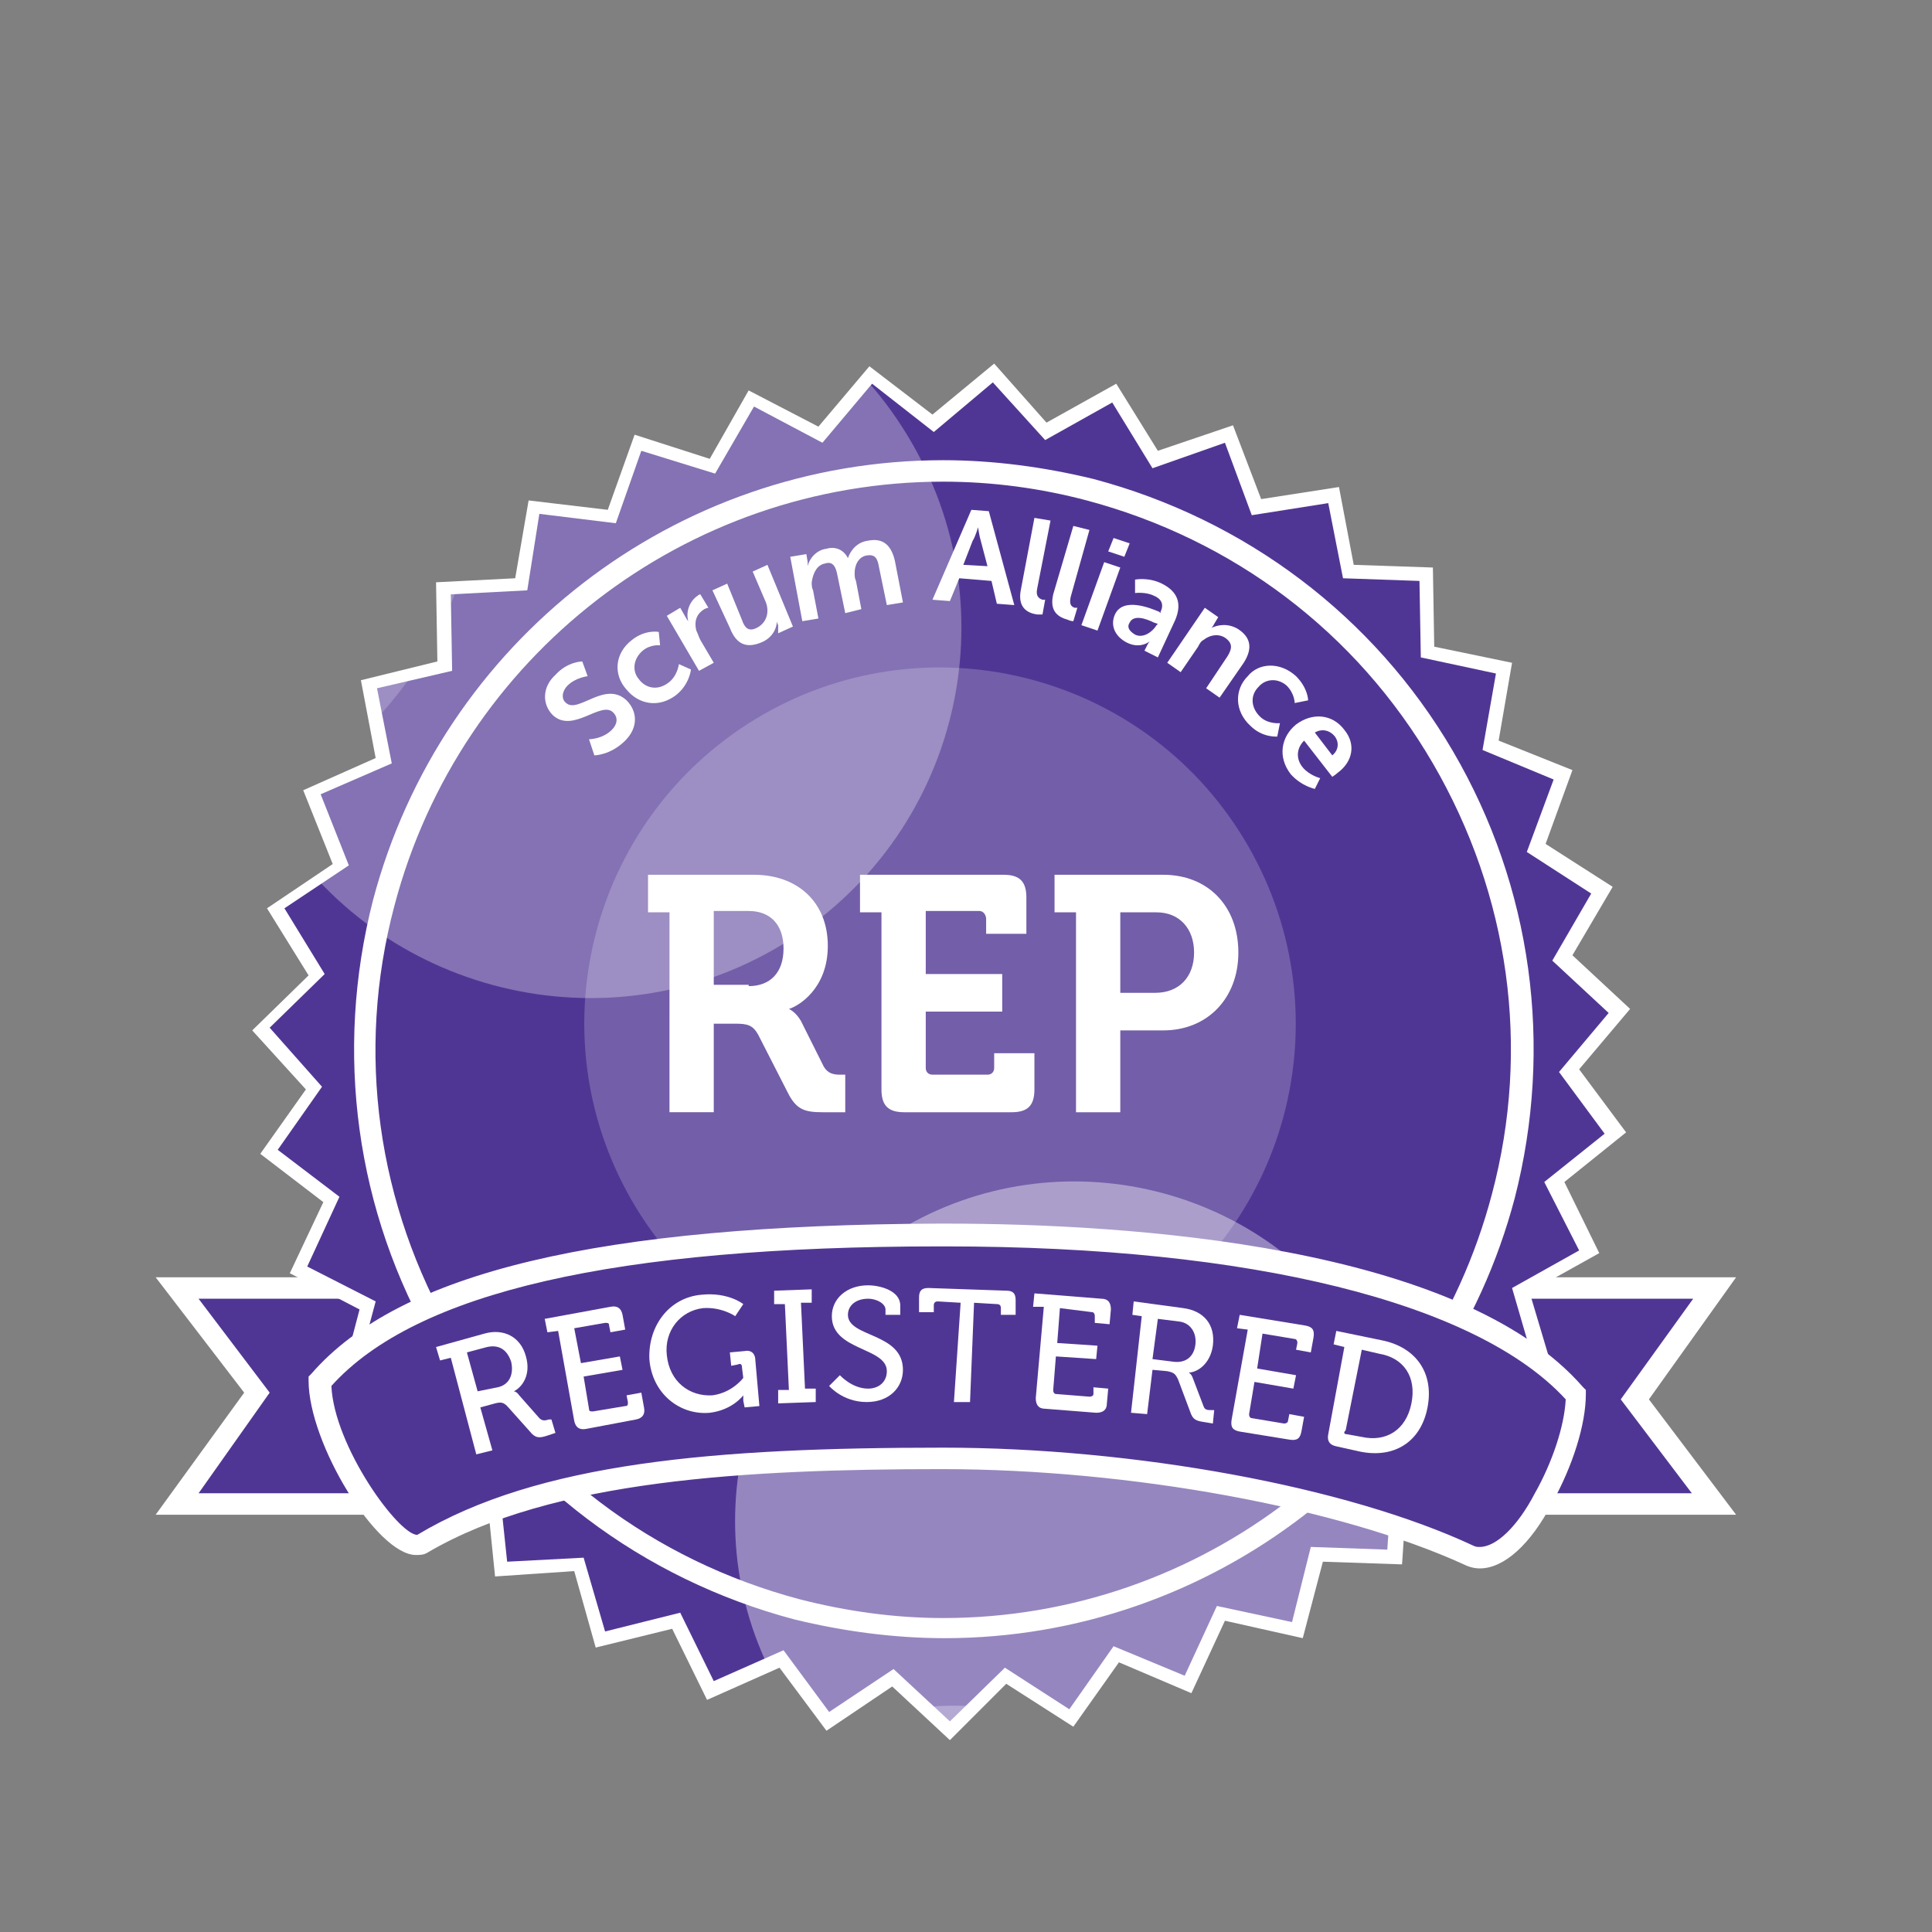
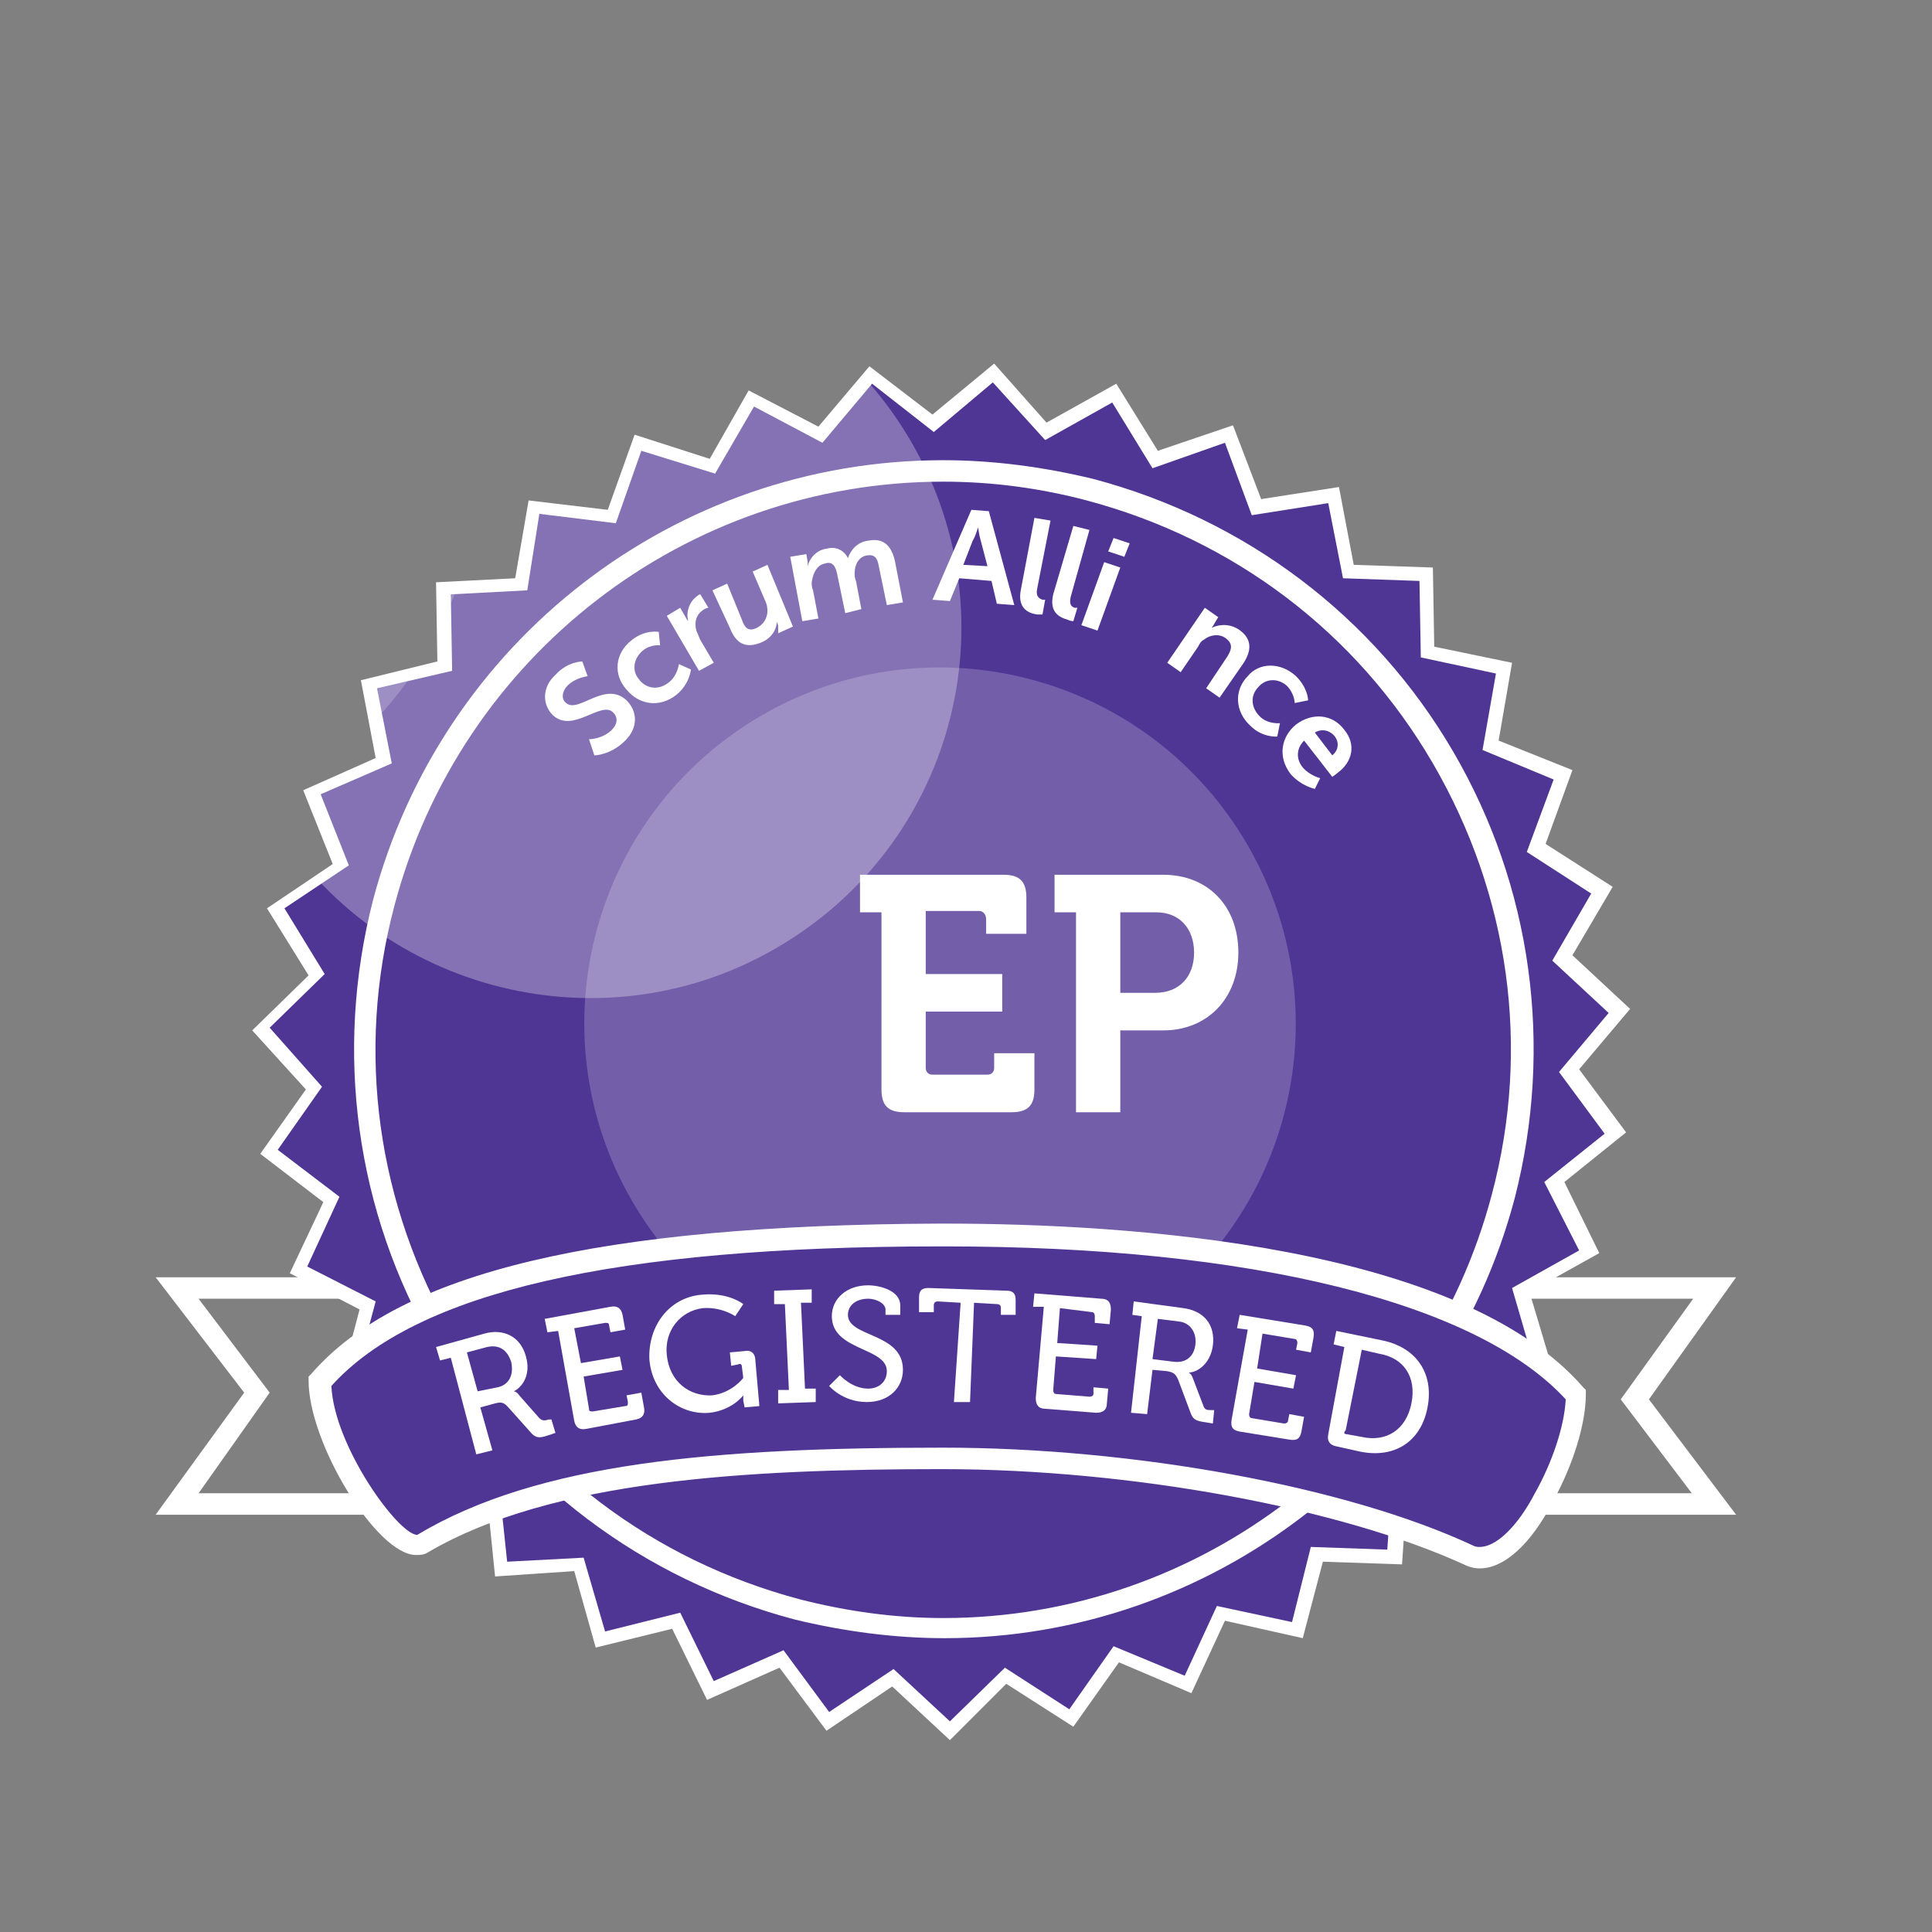
<svg xmlns="http://www.w3.org/2000/svg" xmlns:xlink="http://www.w3.org/1999/xlink" version="1.1" id="Layer_1" x="0px" y="0px" viewBox="0 0 144 144" style="enable-background:new 0 0 144 144;" xml:space="preserve">
  <rect x="0" y="0" width="144" height="144" fill="#808080" stroke="none" />
  <style type="text/css"> .st0{clip-path:url(#SVGID_00000138540889822268522500000004547411019135682993_);} .st1{opacity:0.3;} .st2{fill:#FFFFFF;} .st3{opacity:0.2;} .st4{opacity:0.4;} .st5{opacity:0.29;} .st6{opacity:0.15;} .st7{opacity:0.16;} .st8{clip-path:url(#SVGID_00000117646286164793547910000009744583774509977519_);} .st9{fill:#503694;} .st10{clip-path:url(#SVGID_00000070840921762781556720000012252335623657722303_);} </style>
  <g>
    <defs>
      <polygon id="SVGID_1_" points="86.8,-141.7 89.8,-136.8 95.3,-138.6 97.4,-133.2 103.2,-134.1 104.3,-128.4 110.1,-128.2 110.2,-122.4 115.9,-121.2 114.9,-115.4 120.3,-113.2 118.3,-107.8 123.2,-104.6 120.3,-99.6 124.5,-95.6 120.8,-91.2 124.2,-86.5 119.7,-82.9 122.3,-77.7 117.2,-74.8 118.9,-69.3 113.4,-67.4 114,-61.6 108.2,-60.8 107.8,-55 102,-55.2 100.5,-49.5 94.8,-50.8 92.4,-45.5 87,-47.7 83.6,-42.9 78.7,-46.1 74.6,-42 70.3,-46 65.5,-42.7 62,-47.4 56.7,-45 54.1,-50.2 48.5,-48.8 46.9,-54.4 41.1,-54.1 40.5,-59.9 34.7,-60.6 35.2,-66.4 29.6,-68.1 31.1,-73.7 25.9,-76.4 28.4,-81.7 23.8,-85.2 27.2,-90 23.3,-94.3 27.4,-98.4 24.4,-103.3 29.2,-106.6 27.1,-112 32.4,-114.3 31.3,-120.1 36.9,-121.4 36.8,-127.2 42.6,-127.6 43.6,-133.3 49.4,-132.6 51.3,-138.1 56.9,-136.3 59.8,-141.4 65,-138.7 68.7,-143.1 73.3,-139.5 77.8,-143.2 81.7,-138.9 " />
    </defs>
    <clipPath id="SVGID_00000091014500418162446830000012943585332235961020_">
      <use xlink:href="#SVGID_1_" style="overflow:visible;" />
    </clipPath>
    <g style="clip-path:url(#SVGID_00000091014500418162446830000012943585332235961020_);">
      <g>
        <g class="st5">
          <path class="st2" d="M95.2-32.5c-6.8-11.2-21.4-14.7-32.6-7.9c-11.2,6.8-14.7,21.4-7.9,32.6C61.5,3.3,76.1,6.8,87.3,0 C98.4-6.7,102-21.4,95.2-32.5z" />
        </g>
        <g class="st6">
          <path class="st2" d="M71.3-4.4c-6.6-10.8-20.7-14.2-31.5-7.7C29-5.5,25.6,8.6,32.2,19.4c6.6,10.8,20.7,14.2,31.5,7.7 C74.4,20.5,77.9,6.4,71.3-4.4z" />
        </g>
        <g class="st7">
          <path class="st2" d="M37.8,10.4C31.7,0.4,18.5-2.8,8.5,3.3C-1.6,9.4-4.8,22.5,1.3,32.6c6.1,10.1,19.3,13.3,29.3,7.2 C40.7,33.6,43.9,20.5,37.8,10.4z" />
        </g>
        <g class="st5">
          <path class="st2" d="M0.9,11.9C-4.9,2.4-17.3-0.6-26.8,5.1c-9.5,5.8-12.5,18.2-6.7,27.7c5.8,9.5,18.2,12.5,27.7,6.7 C3.7,33.8,6.7,21.4,0.9,11.9z" />
        </g>
      </g>
    </g>
  </g>
  <g>
    <defs>
      <polygon id="SVGID_00000134219285506669637150000014651620849930928303_" points="247.4,-144.5 250.5,-139.5 256,-141.4 258.1,-136 263.8,-136.8 264.9,-131.1 270.8,-130.9 270.8,-125.1 276.5,-123.9 275.5,-118.2 280.9,-116 278.9,-110.5 283.8,-107.4 280.9,-102.3 285.2,-98.4 281.4,-93.9 284.9,-89.3 280.4,-85.6 283,-80.4 277.9,-77.6 279.5,-72 274,-70.2 274.6,-64.4 268.9,-63.5 268.4,-57.7 262.6,-57.9 261.1,-52.3 255.4,-53.5 253,-48.2 247.6,-50.5 244.3,-45.7 239.4,-48.8 235.2,-44.8 231,-48.7 226.2,-45.4 222.7,-50.1 217.4,-47.8 214.8,-53 209.1,-51.6 207.5,-57.2 201.7,-56.8 201.1,-62.6 195.4,-63.3 195.8,-69.1 190.2,-70.8 191.7,-76.5 186.6,-79.2 189,-84.4 184.4,-88 187.8,-92.7 183.9,-97.1 188.1,-101.1 185,-106.1 189.8,-109.3 187.7,-114.8 193,-117.1 191.9,-122.8 197.6,-124.2 197.5,-130 203.3,-130.3 204.2,-136.1 210,-135.3 212,-140.8 217.5,-139.1 220.4,-144.1 225.6,-141.4 229.4,-145.9 234,-142.3 238.5,-146 242.3,-141.6 " />
    </defs>
    <clipPath id="SVGID_00000005242676764963534070000015621266459082396308_">
      <use xlink:href="#SVGID_00000134219285506669637150000014651620849930928303_" style="overflow:visible;" />
    </clipPath>
    <g style="clip-path:url(#SVGID_00000005242676764963534070000015621266459082396308_);">
      <g>
        <g class="st5">
          <path class="st2" d="M161.2,9.1c-5.8-9.5-18.2-12.5-27.7-6.8c-9.5,5.8-12.5,18.2-6.7,27.7c5.8,9.5,18.2,12.5,27.7,6.7 C164,31,167,18.6,161.2,9.1z" />
        </g>
      </g>
    </g>
  </g>
  <g>
-     <polygon class="st9" points="127.7,96 71.7,96 69.3,96 13.2,96 19.2,103.8 13.2,112.1 69.3,112.1 71.7,112.1 127.7,112.1 121.8,104.3 " />
    <path class="st2" d="M129.4,112.9H11.6l6.6-9.1l-6.6-8.6h117.8l-6.5,9.1L129.4,112.9z M14.8,111.3h111.3l-5.3-7l5.4-7.5H14.8l5.3,7 L14.8,111.3z" />
  </g>
  <g>
    <polygon class="st9" points="83,29.3 86,34.3 91.6,32.4 93.7,37.8 99.4,37 100.5,42.7 106.3,42.9 106.4,48.7 112.1,49.9 111.1,55.6 116.5,57.8 114.5,63.3 119.4,66.4 116.5,71.5 120.8,75.4 117,79.9 120.5,84.5 116,88.2 118.6,93.4 113.5,96.2 115.1,101.8 109.6,103.7 110.2,109.4 104.4,110.3 104,116.1 98.2,115.9 96.7,121.5 91,120.3 88.6,125.6 83.2,123.4 79.9,128.1 75,125 70.8,129 66.6,125.1 61.8,128.4 58.3,123.7 53,126 50.4,120.8 44.7,122.2 43.1,116.6 37.3,117 36.7,111.2 30.9,110.5 31.4,104.7 25.8,103 27.3,97.3 22.2,94.7 24.6,89.4 20,85.8 23.4,81.1 19.5,76.7 23.7,72.7 20.6,67.7 25.4,64.5 23.3,59 28.6,56.7 27.5,51 33.2,49.6 33.1,43.8 38.9,43.5 39.8,37.7 45.6,38.5 47.6,33 53.1,34.7 56,29.7 61.2,32.4 65,27.9 69.6,31.5 74,27.8 77.9,32.2 " />
    <path class="st2" d="M70.8,129.7l-4.3-4l-4.9,3.3l-3.5-4.7l-5.4,2.4l-2.6-5.3l-5.7,1.4l-1.6-5.7l-5.9,0.4l-0.6-5.9l-5.9-0.7 l0.5-5.9l-5.6-1.7l1.5-5.7l-5.2-2.7l2.5-5.3l-4.7-3.6l3.4-4.8l-4-4.4l4.2-4.1l-3.1-5l4.9-3.3l-2.2-5.5l5.4-2.4l-1.1-5.8l5.7-1.4 l-0.1-5.9l5.9-0.3l1-5.8l5.9,0.7l2-5.6l5.6,1.8l2.9-5.1l5.2,2.7l3.8-4.5l4.7,3.6l4.6-3.8l3.9,4.4l5.2-2.9l3.1,5l5.6-1.9l2.1,5.5 l5.8-0.9l1.1,5.8l5.9,0.2l0.1,5.9l5.8,1.2l-1,5.8l5.5,2.2l-2,5.5l5,3.2l-3,5.1l4.3,4l-3.8,4.5l3.5,4.7l-4.6,3.7l2.6,5.3l-5.2,2.9 l1.7,5.7l-5.6,1.9l0.6,5.9l-5.8,0.9l-0.4,5.9l-5.9-0.2l-1.5,5.7l-5.8-1.3l-2.5,5.4l-5.4-2.3l-3.4,4.8l-5-3.2L70.8,129.7z M66.6,124.4l4.2,3.9l4.1-4l4.8,3.1l3.3-4.7l5.3,2.2l2.4-5.2l5.6,1.2l1.4-5.6l5.7,0.2l0.4-5.7l5.7-0.8l-0.6-5.7l5.4-1.8l-1.6-5.5 l5-2.8l-2.6-5.1l4.5-3.6l-3.4-4.6l3.7-4.4l-4.2-3.9l2.9-5l-4.8-3.1l2-5.4l-5.3-2.2l1-5.7l-5.6-1.2l-0.1-5.7l-5.7-0.2L99,37.5 l-5.7,0.9L91.3,33l-5.4,1.9l-3-4.9l-5,2.8L74,28.5l-4.4,3.7L65,28.6L61.3,33l-5.1-2.7l-2.9,5l-5.5-1.7L45.9,39l-5.7-0.7l-0.9,5.7 l-5.7,0.3l0.1,5.7l-5.6,1.3l1.1,5.6l-5.3,2.3l2.1,5.3l-4.8,3.2l3,4.9l-4.1,4L24,81l-3.3,4.7l4.6,3.5l-2.4,5.2l5.1,2.6l-1.5,5.6 l5.5,1.7l-0.5,5.7l5.7,0.7l0.6,5.7l5.7-0.3l1.6,5.5l5.6-1.4l2.5,5.1l5.2-2.3l3.4,4.6L66.6,124.4z" />
  </g>
  <path class="st2" d="M70.4,122.1c-3.7,0-7.5-0.5-11.2-1.4c-11.3-3-20.9-10.2-26.8-20.3c-5.9-10.1-7.5-22-4.6-33.3 c5.1-19.3,22.5-32.8,42.5-32.8c3.7,0,7.5,0.5,11.2,1.4c11.3,3,20.9,10.2,26.8,20.3c5.9,10.1,7.5,22,4.6,33.3 C107.8,108.6,90.3,122.1,70.4,122.1z M70.3,35.9c-19.2,0-36,13-40.9,31.6c-2.9,10.9-1.3,22.3,4.4,32.1c5.7,9.8,14.9,16.7,25.8,19.6 c3.5,0.9,7.1,1.4,10.7,1.4c19.2,0,36-13,40.9-31.6c2.9-10.9,1.3-22.3-4.4-32.1c-5.7-9.8-14.9-16.7-25.8-19.6 C77.6,36.4,74,35.9,70.3,35.9z" />
  <g>
    <defs>
      <polygon id="SVGID_00000031893967042447412300000013067088826254909367_" points="83,29.3 86,34.3 91.6,32.4 93.7,37.8 99.4,37 100.5,42.7 106.3,42.9 106.4,48.7 112.1,49.9 111.1,55.6 116.5,57.8 114.5,63.3 119.4,66.4 116.5,71.5 120.8,75.4 117,79.9 120.5,84.5 116,88.2 118.6,93.4 113.5,96.2 115.1,101.8 109.6,103.7 110.2,109.4 104.4,110.3 104,116.1 98.2,115.9 96.7,121.5 91,120.3 88.6,125.6 83.2,123.4 79.9,128.1 75,125 70.8,129 66.6,125.1 61.8,128.4 58.3,123.7 53,126 50.4,120.8 44.7,122.2 43.1,116.6 37.3,117 36.7,111.2 30.9,110.5 31.4,104.7 25.8,103 27.3,97.3 22.2,94.7 24.6,89.4 20,85.8 23.4,81.1 19.5,76.7 23.7,72.7 20.6,67.7 25.4,64.5 23.3,59 28.6,56.7 27.5,51 33.2,49.6 33.1,43.8 38.9,43.5 39.8,37.7 45.6,38.5 47.6,33 53.1,34.7 56,29.7 61.2,32.4 65,27.9 69.6,31.5 74,27.8 77.9,32.2 " />
    </defs>
    <clipPath id="SVGID_00000158726167657916147470000018397185177093376416_">
      <use xlink:href="#SVGID_00000031893967042447412300000013067088826254909367_" style="overflow:visible;" />
    </clipPath>
    <g style="clip-path:url(#SVGID_00000158726167657916147470000018397185177093376416_);">
      <g>
        <g class="st1">
          <path class="st2" d="M67.6,32.4c-7.9-13-25-17.2-38.1-9.3c-13,7.9-17.2,25-9.2,38c7.9,13,25,17.2,38,9.3 C71.4,62.5,75.6,45.5,67.6,32.4z" />
        </g>
        <g class="st3">
          <path class="st2" d="M92.7,62.5C85.1,50,68.8,46,56.3,53.6c-12.5,7.6-16.5,23.9-8.9,36.4c7.6,12.5,23.9,16.5,36.5,8.9 C96.4,91.3,100.3,75,92.7,62.5z" />
        </g>
        <g class="st4">
-           <path class="st2" d="M101.7,100.2C94.5,88.3,78.9,84.5,67,91.7C55,99,51.2,114.6,58.5,126.5c7.3,11.9,22.8,15.7,34.8,8.5 C105.2,127.7,109,112.1,101.7,100.2z" />
-         </g>
+           </g>
        <g class="st3">
          <path class="st2" d="M31.7,18.9C23.4,5.3,5.7,1-7.9,9.2c-13.6,8.3-17.9,26-9.6,39.6c8.2,13.6,26,17.9,39.6,9.6 C35.6,50.2,39.9,32.4,31.7,18.9z" />
        </g>
        <g class="st5">
-           <path class="st2" d="M91.4,138.5c-6.8-11.2-21.4-14.7-32.6-7.9c-11.2,6.8-14.7,21.4-7.9,32.6c6.8,11.2,21.4,14.7,32.6,7.9 C94.7,164.3,98.2,149.7,91.4,138.5z" />
-         </g>
+           </g>
      </g>
    </g>
  </g>
  <g>
    <path class="st2" d="M43.9,55.1c0,0,1,0,1.7-0.7c0.4-0.4,0.5-0.9,0.1-1.3c-0.9-0.9-3,1.6-4.5,0.2c-0.8-0.8-0.8-2.1,0.2-3 c0.9-1,2-1,2-1l0.4,1.1c0,0-0.9,0.1-1.5,0.7c-0.4,0.4-0.5,1-0.1,1.3c0.9,0.8,2.9-1.7,4.5-0.2c0.8,0.8,0.9,2-0.1,3 c-1.1,1.1-2.3,1.1-2.3,1.1L43.9,55.1z" />
    <path class="st2" d="M47.1,47.7c1-0.8,2-0.6,2-0.6l0.1,1c0,0-0.7-0.1-1.3,0.4c-0.7,0.6-0.8,1.5-0.3,2.1c0.5,0.7,1.4,0.9,2.2,0.3 c0.7-0.5,0.8-1.4,0.8-1.4l0.9,0.4c0,0-0.1,1.1-1.1,1.9c-1.3,1-2.8,0.7-3.7-0.4C45.7,50.3,45.8,48.7,47.1,47.7z" />
    <path class="st2" d="M49.7,45.9l1-0.6l0.4,0.7c0.1,0.2,0.2,0.3,0.2,0.3l0,0c-0.2-0.7,0.1-1.5,0.7-1.9c0.1-0.1,0.2-0.1,0.2-0.1 l0.6,1c0,0-0.1,0-0.3,0.1c-0.5,0.3-0.8,0.8-0.6,1.6c0.1,0.2,0.2,0.5,0.3,0.7l1,1.7l-1.1,0.6L49.7,45.9z" />
    <path class="st2" d="M53.1,44l1.1-0.5l1.1,2.7c0.2,0.6,0.5,0.9,1.1,0.6c0.8-0.4,1-1.3,0.6-2.1l-0.9-2.1l1.1-0.5l1.9,4.6l-1.1,0.5 L58,46.6c-0.1-0.2-0.1-0.3-0.1-0.3l0,0c0,0.6-0.4,1.3-1.2,1.6c-1,0.4-1.8,0.2-2.3-1.1L53.1,44z" />
    <path class="st2" d="M58.9,41.5l1.2-0.2l0.1,0.6c0,0.2,0,0.3,0,0.3l0,0c0.1-0.5,0.6-1.2,1.4-1.3c0.7-0.2,1.3,0.1,1.6,0.7l0,0 c0.2-0.6,0.7-1.2,1.5-1.3c1-0.2,1.7,0.2,2,1.5l0.6,3.1l-1.2,0.2l-0.6-2.9c-0.1-0.6-0.3-0.9-0.9-0.8c-0.6,0.1-0.9,0.7-0.9,1.3 c0,0.2,0,0.4,0.1,0.6l0.4,2.1L63,45.7l-0.6-2.9c-0.1-0.5-0.3-1-0.9-0.8c-0.6,0.1-0.9,0.7-1,1.4c0,0.2,0,0.4,0.1,0.6l0.4,2.1 l-1.2,0.2L58.9,41.5z" />
    <path class="st2" d="M73.9,43.3l-2.4-0.2l-0.7,1.7l-1.3-0.1l2.9-6.7l1.3,0.1l1.9,7l-1.3-0.1L73.9,43.3z M72.9,39.3 c0,0-0.2,0.7-0.4,1l-0.7,1.8l1.8,0.1l-0.5-1.9C73,40,72.9,39.3,72.9,39.3L72.9,39.3z" />
    <path class="st2" d="M77.1,38.6l1.2,0.2l-1,5.1c-0.1,0.5,0.1,0.7,0.4,0.8c0.1,0,0.2,0,0.2,0l-0.2,1.1c0,0-0.2,0-0.4,0 c-0.7-0.1-1.5-0.5-1.2-1.9L77.1,38.6z" />
    <path class="st2" d="M80,39.2l1.2,0.3l-1.4,5c-0.1,0.5,0,0.7,0.3,0.8c0.1,0,0.2,0,0.2,0l-0.3,1c0,0-0.2,0-0.4-0.1 c-0.7-0.2-1.4-0.6-1.1-1.9L80,39.2z" />
    <path class="st2" d="M82.3,41.9l1.2,0.4L81.8,47l-1.2-0.4L82.3,41.9z M83,40.1l1.2,0.4l-0.4,1l-1.2-0.4L83,40.1z" />
-     <path class="st2" d="M86.4,45.6l0.1,0.1l0-0.1c0.3-0.6,0-1-0.5-1.2c-0.6-0.3-1.4-0.2-1.4-0.2l0-1c0,0,1-0.2,2,0.3 c1.2,0.6,1.5,1.5,1,2.7L86.3,49l-1-0.5l0.2-0.4c0.1-0.2,0.2-0.3,0.2-0.3l0,0c0,0-0.7,0.6-1.7,0.1c-0.8-0.4-1.3-1.2-0.9-2.1 C83.7,44.5,85.7,45.3,86.4,45.6z M84.6,47.3c0.6,0.3,1.3-0.2,1.6-0.7l0.1-0.1L86,46.4c-0.6-0.3-1.5-0.6-1.8,0 C84,46.7,84.1,47,84.6,47.3z" />
    <path class="st2" d="M89.8,45.3l1,0.7l-0.3,0.5c-0.1,0.2-0.2,0.3-0.2,0.3l0,0c0.4-0.2,1.2-0.4,2,0.1c0.9,0.6,1.1,1.4,0.4,2.5 L90.9,52l-1-0.7l1.6-2.4c0.3-0.5,0.4-0.9-0.1-1.3c-0.5-0.4-1.2-0.3-1.7,0.1c-0.2,0.1-0.3,0.3-0.4,0.5L88,50.1l-1-0.7L89.8,45.3z" />
    <path class="st2" d="M96.6,50.4c0.9,0.9,0.9,1.8,0.9,1.8l-1,0.2c0,0,0-0.7-0.6-1.3c-0.7-0.6-1.6-0.5-2.1,0.1 c-0.6,0.6-0.6,1.5,0.1,2.2c0.6,0.6,1.5,0.5,1.5,0.5l-0.2,1c0,0-1.1,0.1-2-0.8c-1.2-1.1-1.2-2.7-0.2-3.7 C93.8,49.4,95.4,49.3,96.6,50.4z" />
    <path class="st2" d="M100.2,54.4c0.9,1.1,0.6,2.4-0.5,3.2c-0.1,0.1-0.4,0.3-0.4,0.3l-2.1-2.7c-0.6,0.6-0.6,1.4-0.1,2 c0.5,0.6,1.3,0.8,1.3,0.8L98,58.8c0,0-1-0.2-1.8-1.1c-1-1.3-0.7-2.8,0.4-3.7C97.8,53.1,99.3,53.2,100.2,54.4z M99.3,56.3 c0.5-0.4,0.5-1,0.2-1.4c-0.4-0.5-1-0.6-1.5-0.3L99.3,56.3z" />
  </g>
  <g>
    <path class="st9" d="M117.5,104c-7.6-8.7-27.2-11.9-47-11.9v0c-0.1,0-0.1,0-0.2,0c-0.1,0-0.1,0-0.2,0v0c-19.9,0-38.5,2.2-46.2,10.9 c0,4.8,5.6,13.3,7.7,12.1c8.9-5.3,22.3-6.3,38.7-6.4c14.6,0,30.2,3.1,39.2,7.2C112.9,117.5,117.5,108.8,117.5,104z" />
    <path class="st2" d="M110.3,116.9C110.3,116.9,110.3,116.9,110.3,116.9c-0.4,0-0.8-0.1-1.2-0.3c-9.2-4.2-24.8-7.1-38.9-7.1 c-14.5,0-29.1,0.8-38.3,6.2c-0.3,0.2-0.6,0.2-0.9,0.2c-2.9,0-8-8.3-8-13v-0.3l0.2-0.2c6.6-7.6,21.5-11.1,46.8-11.2l0.4,0 c13.8,0,38.4,1.6,47.6,12.2l0.2,0.2v0.3c0,2.3-1,5.4-2.5,8.1C114.1,115.1,112.1,116.9,110.3,116.9z M70.3,107.9 c14.2,0,30.1,2.9,39.5,7.3c0.2,0.1,0.3,0.1,0.5,0.1l0,0c1.2,0,2.8-1.5,4.1-4c1.3-2.3,2.2-5,2.3-7c-6.6-7.2-23.4-11.4-46.2-11.4 l-0.2,0H70c-24.1,0-39,3.4-45.3,10.4c0.2,4.5,5,11.1,6.4,11.1C40.1,109,53.3,107.9,70.3,107.9z" />
  </g>
  <g>
    <path class="st2" d="M33.6,101.2l-0.8,0.2l-0.3-1l3.6-1c1.4-0.4,2.7,0.2,3.1,1.7c0.4,1.4-0.3,2.3-0.9,2.6l0,0c0,0,0.2,0,0.4,0.3 l1.5,1.7c0.2,0.2,0.4,0.2,0.7,0.1l0.2,0l0.3,1l-0.6,0.2c-0.6,0.2-0.9,0.2-1.3-0.3l-1.7-1.9c-0.3-0.3-0.5-0.3-0.9-0.2l-1.1,0.3 l0.9,3.2l-1.2,0.3L33.6,101.2z M37.1,103.4c0.9-0.2,1.2-1,1-1.9c-0.3-0.9-0.9-1.3-1.8-1.1l-1.5,0.4l0.8,2.9L37.1,103.4z" />
    <path class="st2" d="M41.6,99.2l-0.8,0.1l-0.2-1l4.9-0.9c0.5-0.1,0.8,0.1,0.9,0.6l0.2,1.1l-1.1,0.2l-0.1-0.5c0-0.2-0.1-0.2-0.3-0.2 L42.8,99l0.5,2.6l2.9-0.5l0.2,1l-2.9,0.5l0.4,2.4c0,0.2,0.1,0.2,0.3,0.2l2.4-0.4c0.2,0,0.2-0.1,0.2-0.3l-0.1-0.5l1.1-0.2l0.2,1.1 c0.1,0.5-0.1,0.8-0.6,0.9l-3.7,0.7c-0.5,0.1-0.8-0.1-0.9-0.6L41.6,99.2z" />
    <path class="st2" d="M52.3,96.5c2-0.2,3.1,0.7,3.1,0.7l-0.6,0.9c0,0-1-0.7-2.4-0.6c-1.7,0.2-2.9,1.7-2.7,3.5c0.2,2,1.7,3.1,3.4,3 c1.5-0.2,2.3-1.3,2.3-1.3l-0.1-0.8c0-0.2-0.1-0.3-0.3-0.2l-0.5,0.1l-0.1-1l1.1-0.1c0.5-0.1,0.8,0.2,0.8,0.7l0.3,3.4l-1.1,0.1 l-0.1-0.5c0-0.2,0-0.4,0-0.4l0,0c0,0-0.8,1.1-2.5,1.3c-2.2,0.2-4.3-1.4-4.5-4C48.3,98.8,49.9,96.7,52.3,96.5z" />
    <path class="st2" d="M58,103.6l0.8,0l-0.3-6.4l-0.8,0l0-1l2.8-0.1l0,1l-0.8,0l0.3,6.4l0.8,0l0,1l-2.8,0.1L58,103.6z" />
    <path class="st2" d="M62.6,102.5c0,0,0.9,1,2.1,1c0.8,0,1.4-0.5,1.4-1.3c0-1.8-4.1-1.5-4.1-4.1c0-1.3,1.1-2.3,2.7-2.3 c0.9,0,2.4,0.4,2.4,1.5l0,0.7l-1.1,0l0-0.4c0-0.4-0.6-0.8-1.3-0.8c-0.9,0-1.5,0.5-1.5,1.2c0,1.7,4.1,1.3,4.1,4.1 c0,1.3-1,2.4-2.7,2.4c-1.8,0-2.8-1.2-2.8-1.2L62.6,102.5z" />
    <path class="st2" d="M71.6,97.1L69.9,97c-0.2,0-0.3,0.1-0.3,0.3l0,0.5l-1.1,0l0-1.1c0-0.5,0.2-0.7,0.7-0.7l5.8,0.2 c0.5,0,0.7,0.2,0.7,0.7l0,1.1l-1.1,0l0-0.5c0-0.2-0.1-0.3-0.3-0.3l-1.7-0.1l-0.3,7.4l-1.2,0L71.6,97.1z" />
    <path class="st2" d="M77.8,97.4L77,97.4l0.1-1l5,0.4c0.5,0,0.7,0.3,0.7,0.8l-0.1,1.1l-1.1-0.1l0-0.5c0-0.2-0.1-0.3-0.2-0.3L79,97.5 l-0.2,2.6l3,0.2l-0.1,1l-3-0.2l-0.2,2.5c0,0.2,0.1,0.3,0.2,0.3l2.5,0.2c0.2,0,0.3-0.1,0.3-0.2l0-0.5l1.1,0.1l-0.1,1.1 c0,0.5-0.3,0.7-0.8,0.7l-3.8-0.3c-0.5,0-0.7-0.3-0.7-0.8L77.8,97.4z" />
    <path class="st2" d="M85.1,98.1L84.4,98l0.1-1l3.7,0.5c1.5,0.2,2.4,1.2,2.2,2.8c-0.2,1.4-1.2,2-1.8,2l0,0c0,0,0.2,0.1,0.3,0.4 l0.8,2.1c0.1,0.3,0.3,0.3,0.6,0.3l0.2,0l-0.1,1l-0.6-0.1c-0.7-0.1-0.9-0.2-1.1-0.8l-0.9-2.4c-0.2-0.4-0.3-0.5-0.8-0.6l-1.1-0.1 l-0.4,3.3l-1.2-0.1L85.1,98.1z M87.5,101.5c0.9,0.1,1.5-0.4,1.6-1.3c0.1-0.9-0.4-1.6-1.2-1.7l-1.6-0.2l-0.4,3L87.5,101.5z" />
    <path class="st2" d="M93,99.1L92.2,99l0.2-1l4.9,0.8c0.5,0.1,0.7,0.3,0.6,0.9l-0.2,1.1l-1.1-0.2l0.1-0.5c0-0.2-0.1-0.3-0.2-0.3 l-2.4-0.4l-0.4,2.6l2.9,0.5l-0.2,1l-2.9-0.5l-0.4,2.4c0,0.2,0.1,0.3,0.2,0.3l2.4,0.4c0.2,0,0.3-0.1,0.3-0.2l0.1-0.5l1.1,0.2 l-0.2,1.1c-0.1,0.5-0.3,0.7-0.9,0.6l-3.7-0.6c-0.5-0.1-0.7-0.3-0.6-0.9L93,99.1z" />
    <path class="st2" d="M100.2,100.4l-0.8-0.2l0.2-1l3.4,0.7c2.5,0.5,3.9,2.4,3.4,5c-0.5,2.6-2.5,3.8-5,3.3l-1.8-0.4 c-0.5-0.1-0.7-0.4-0.6-0.9L100.2,100.4z M100.4,106.9l1.1,0.2c1.8,0.4,3.3-0.5,3.7-2.5c0.4-2-0.6-3.4-2.4-3.7l-1.3-0.3l-1.2,6 C100.1,106.8,100.2,106.9,100.4,106.9z" />
  </g>
  <g>
-     <path class="st2" d="M49.9,68h-1.6v-2.8h7.9c3.2,0,5.5,2,5.5,5.3c0,3.2-2.2,4.5-2.9,4.7v0c0,0,0.5,0.2,0.9,0.9l1.7,3.4 c0.3,0.5,0.7,0.6,1.2,0.6H63v2.8h-1.7c-1.3,0-1.9-0.2-2.5-1.3l-2.3-4.5c-0.4-0.7-0.8-0.8-1.7-0.8h-1.6v6.6h-3.3V68z M55.8,73.5 c1.6,0,2.6-1,2.6-2.8c0-1.8-1-2.8-2.6-2.8h-2.6v5.5H55.8z" />
    <path class="st2" d="M65.7,68h-1.6v-2.8h10.7c1.2,0,1.7,0.5,1.7,1.7v2.7h-3v-1.1c0-0.3-0.2-0.6-0.5-0.6h-4v4.7h5.7v2.8H69v4.2 c0,0.3,0.2,0.5,0.5,0.5h4.1c0.3,0,0.5-0.2,0.5-0.5v-1.1h3v2.7c0,1.2-0.5,1.7-1.7,1.7h-8c-1.2,0-1.7-0.5-1.7-1.7V68z" />
    <path class="st2" d="M80.2,68h-1.6v-2.8h8.1c3.3,0,5.6,2.3,5.6,5.8c0,3.4-2.3,5.8-5.6,5.8h-3.2v6.1h-3.3V68z M86.1,74 c1.8,0,2.9-1.2,2.9-3c0-1.8-1.1-3-2.8-3h-2.7v6H86.1z" />
  </g>
</svg>